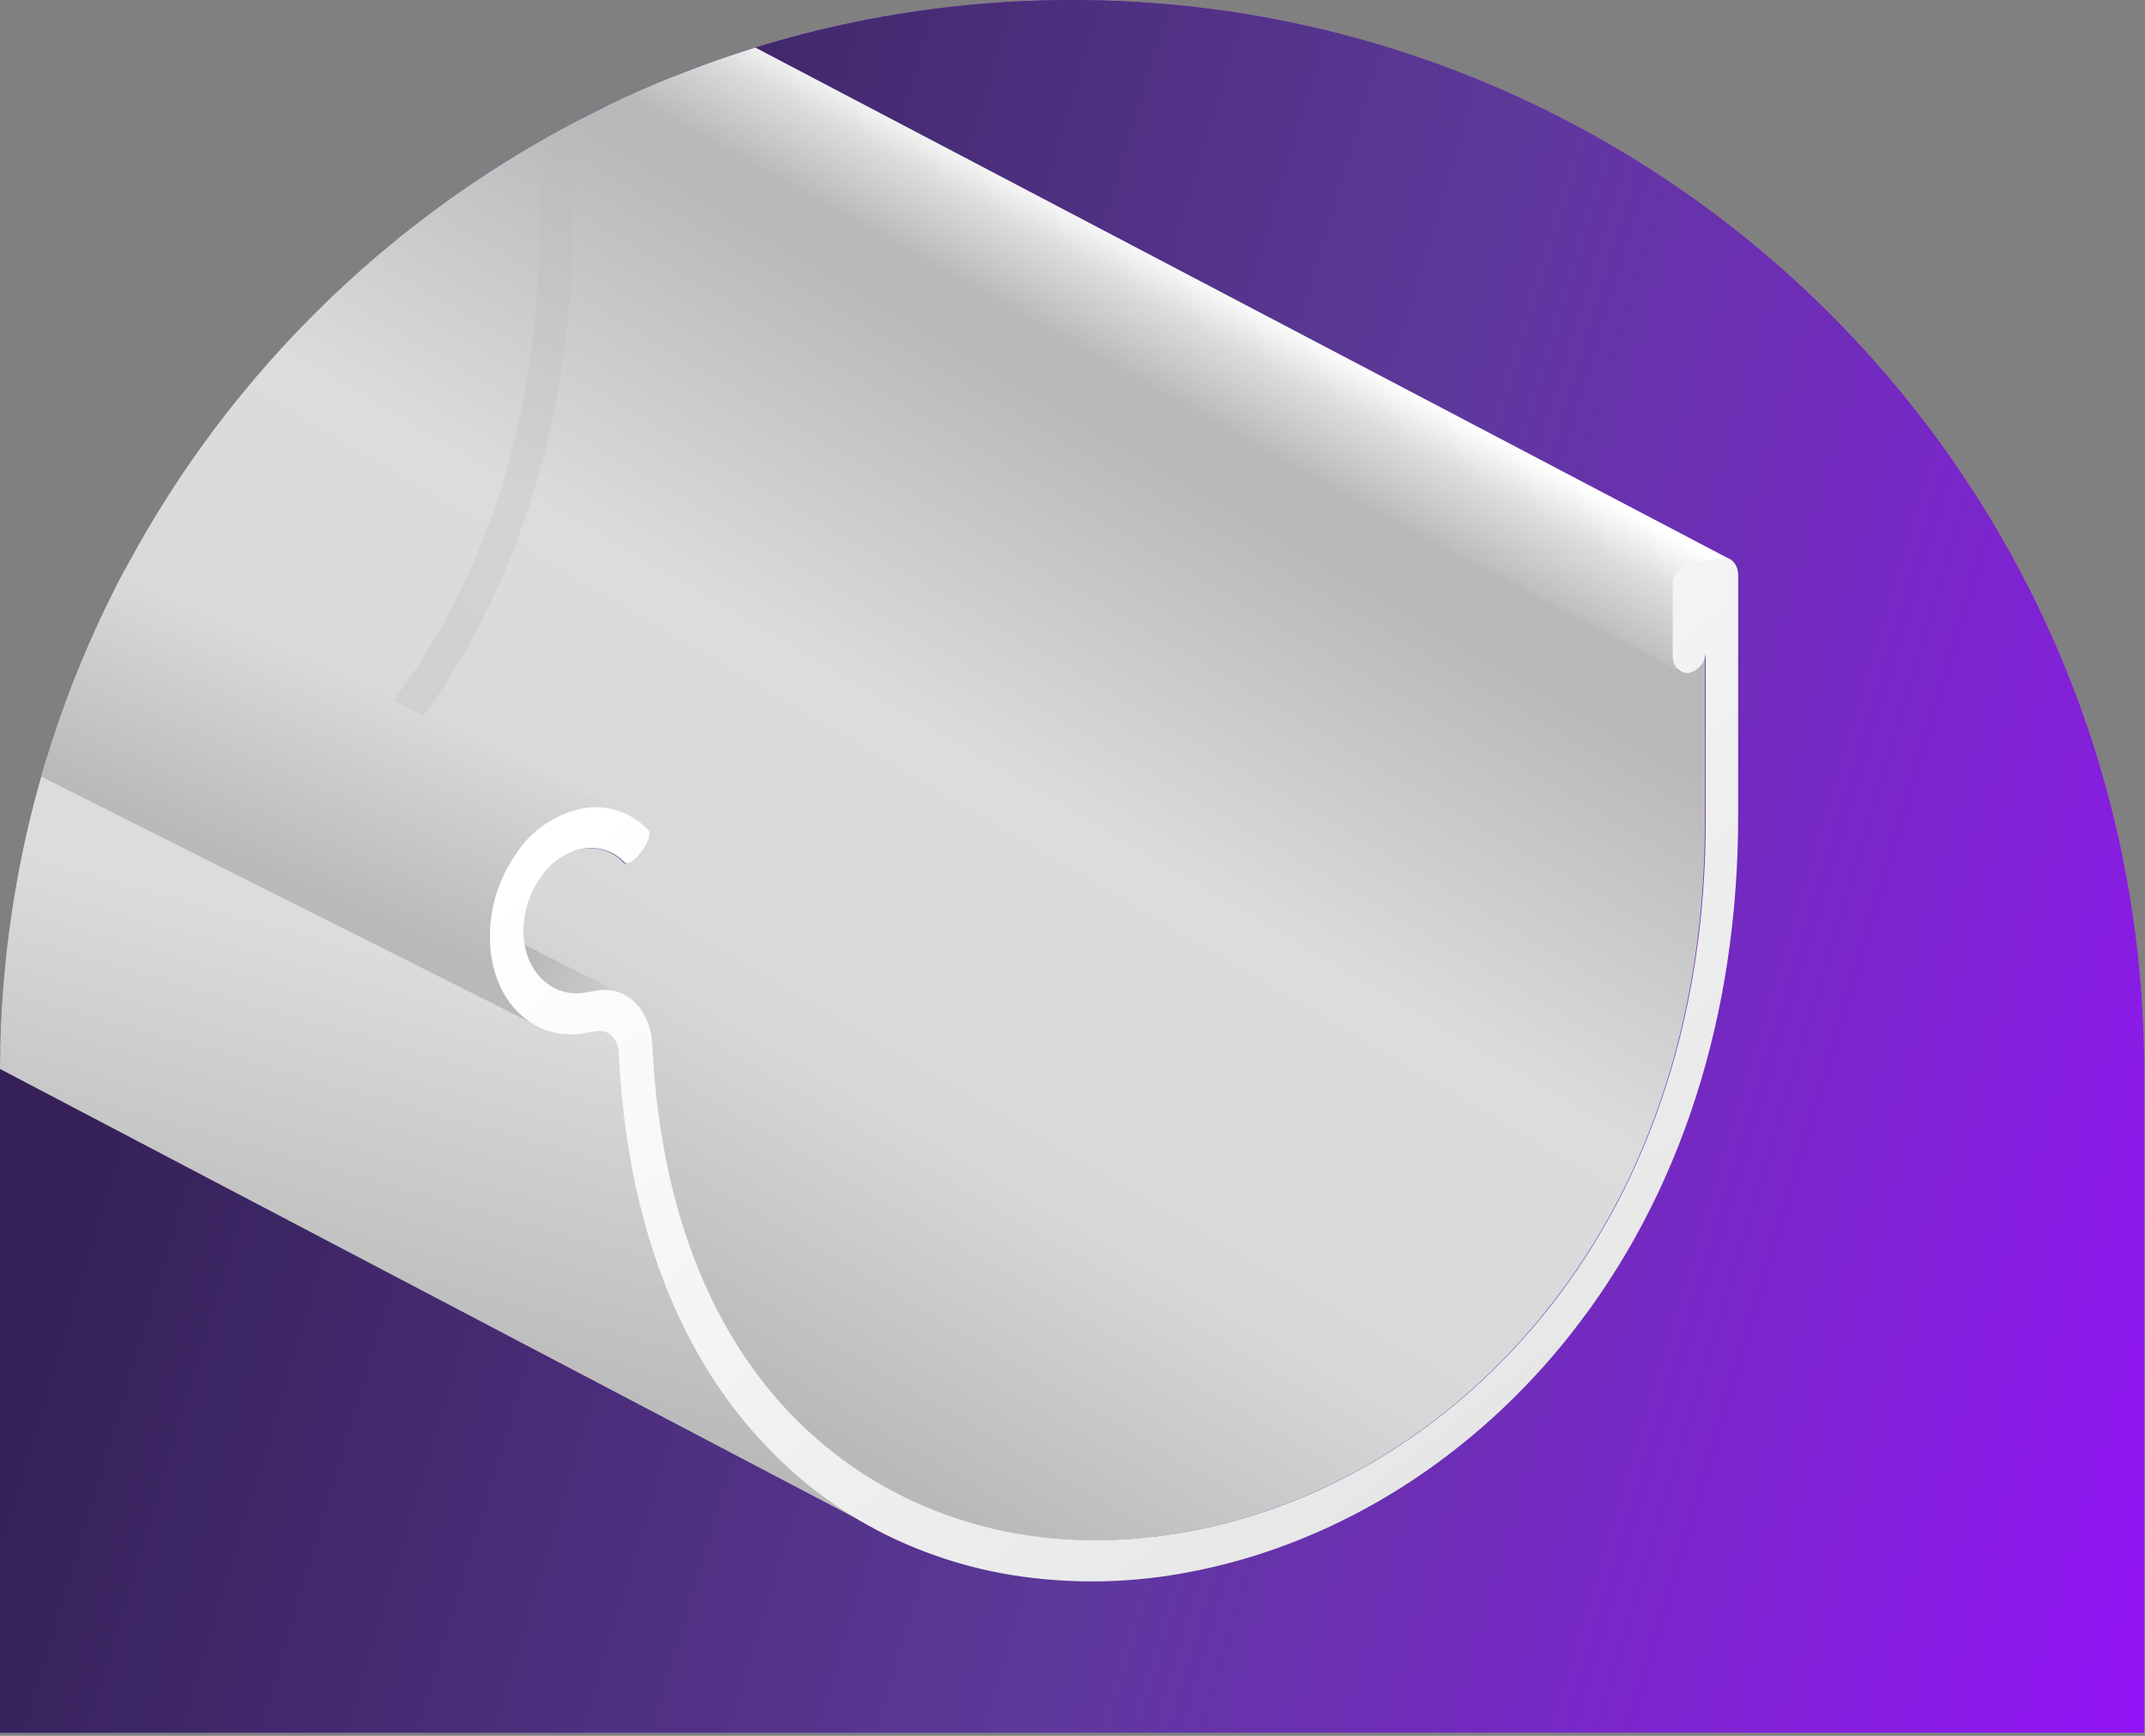
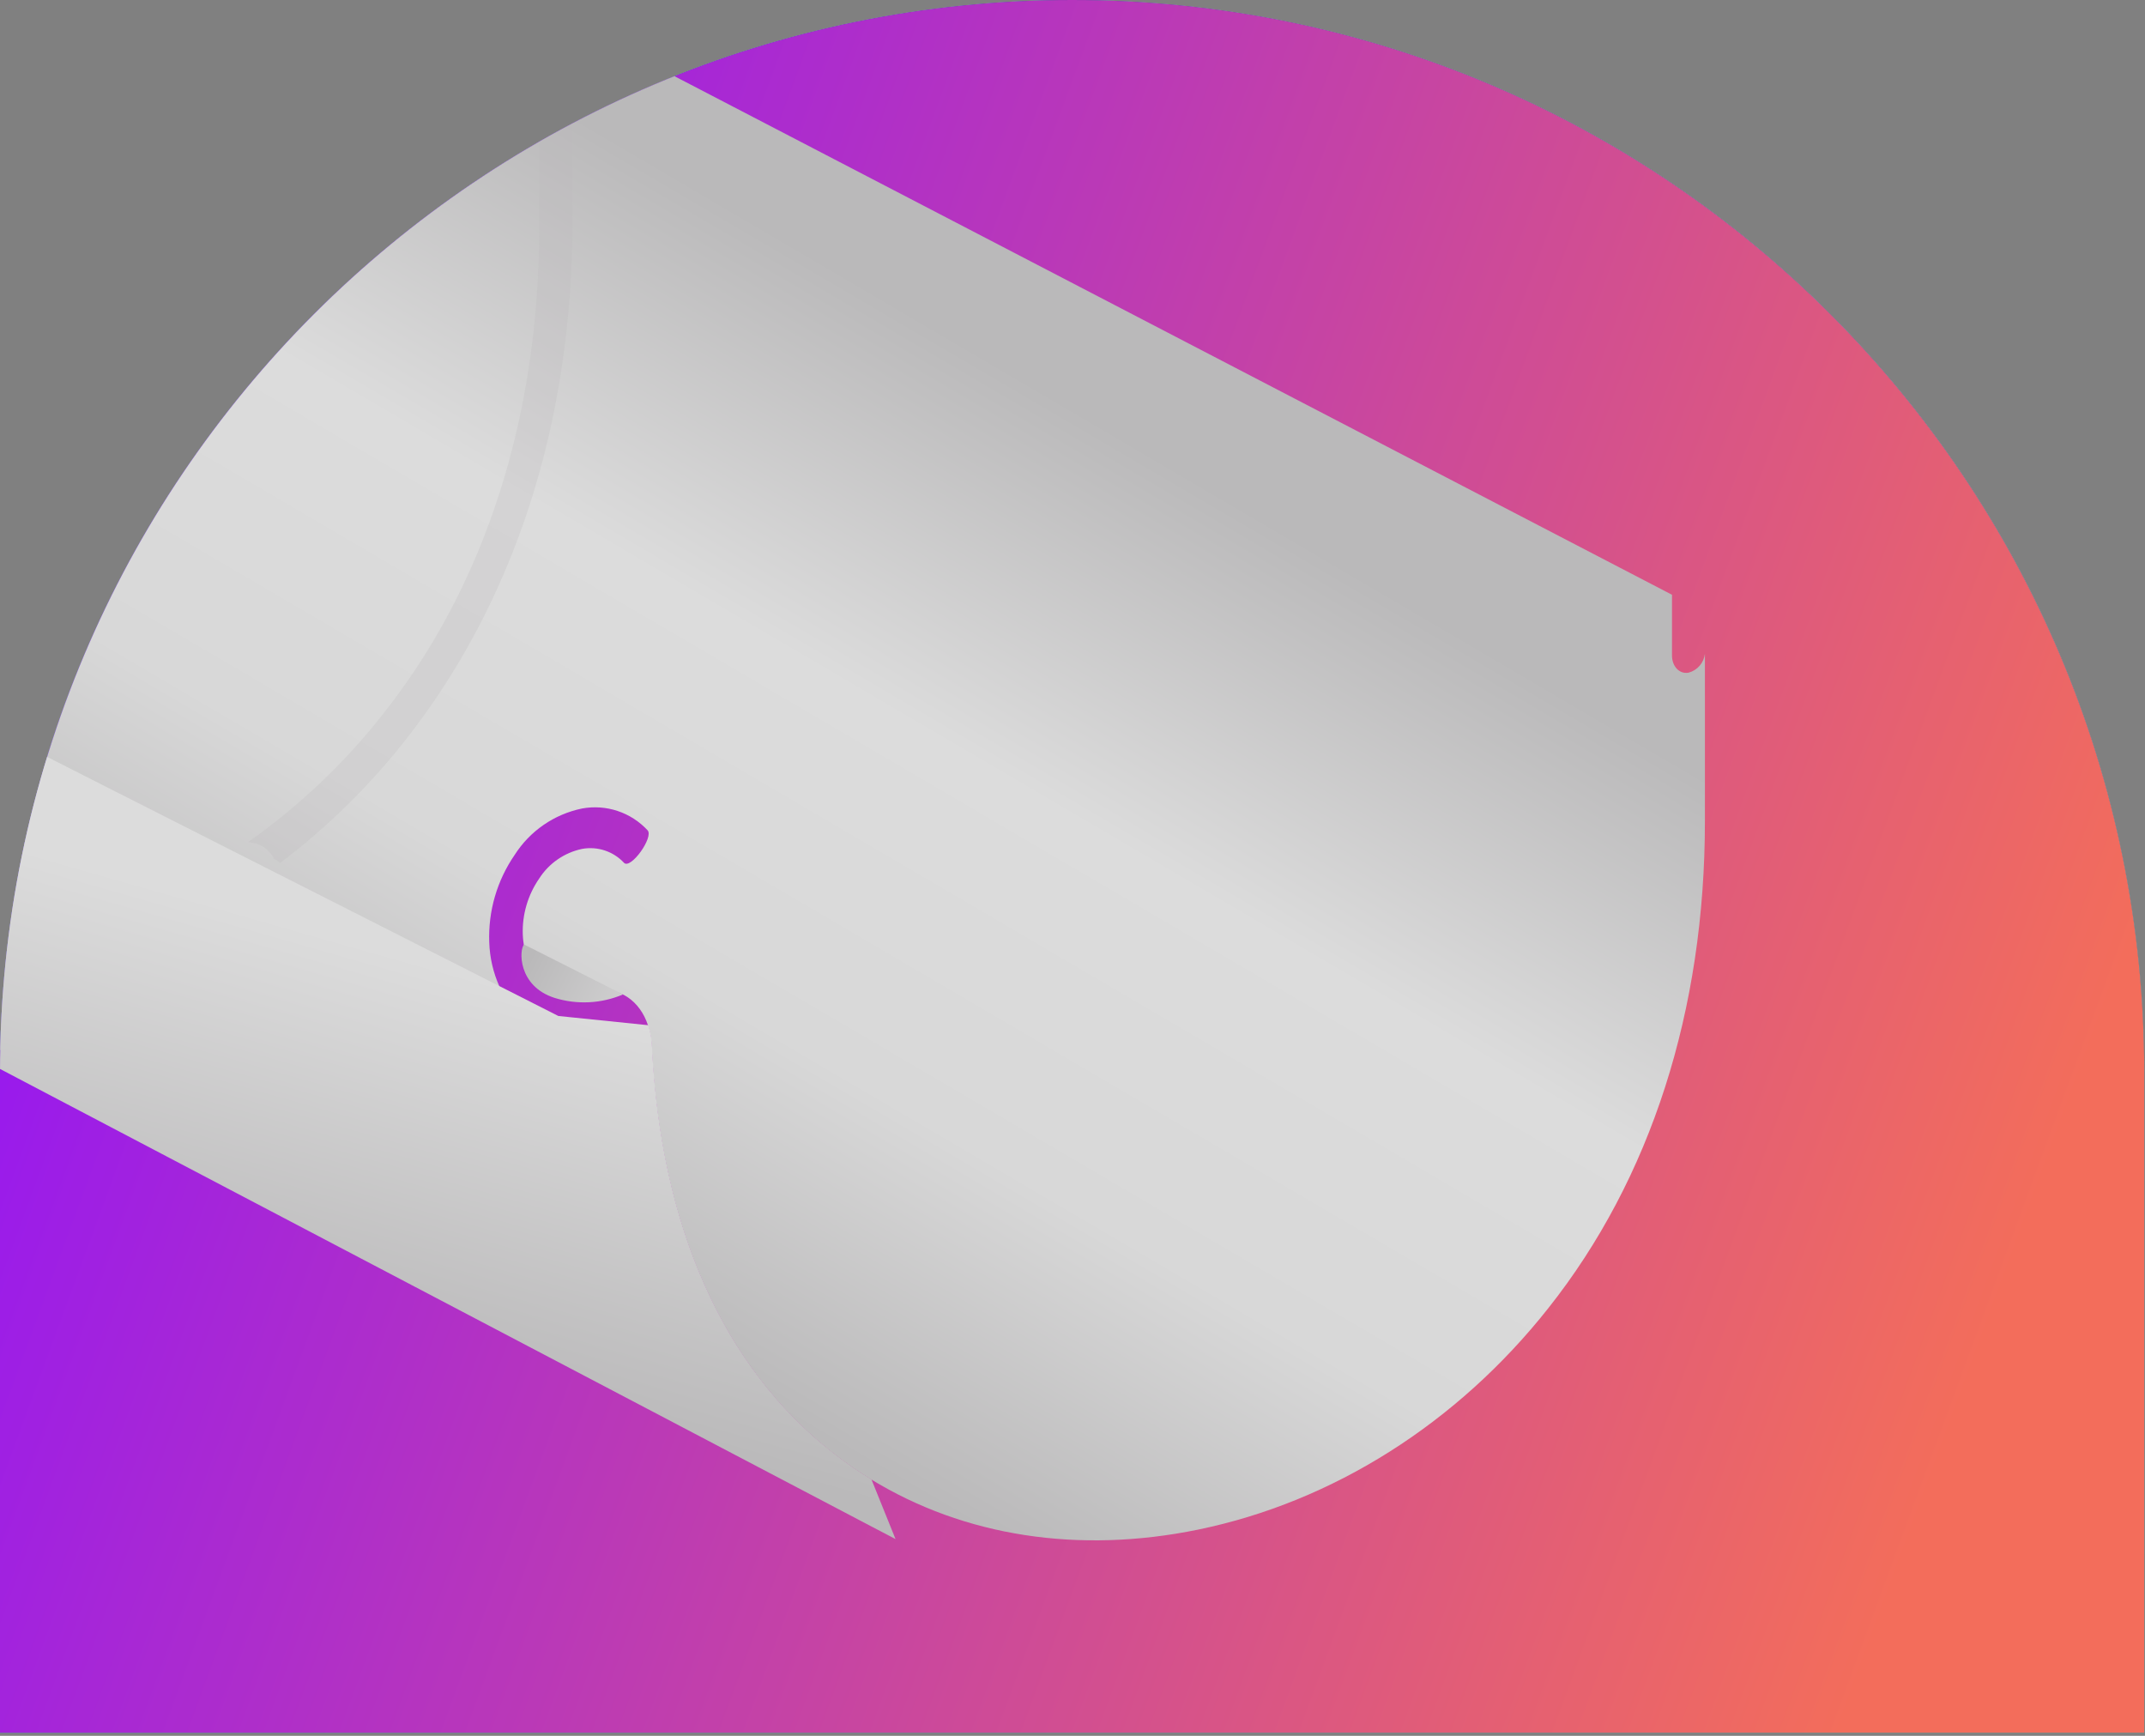
<svg xmlns="http://www.w3.org/2000/svg" width="351" height="284" viewBox="0 0 351 284" fill="none">
  <rect x="0" y="0" width="351" height="284" fill="#808080" stroke="none" />
  <g clip-path="url(#clip0_1_3)">
    <path d="M0 175.439C0 78.547 78.547 0 175.439 0C272.332 0 350.879 78.547 350.879 175.439V283.5H0V175.439Z" fill="url(#paint0_linear_1_3)" />
    <path d="M0 175.439C0 78.547 78.547 0 175.439 0C272.332 0 350.879 78.547 350.879 175.439V283.5H0V175.439Z" fill="url(#paint1_linear_1_3)" />
    <path d="M0 175.439C0 78.547 78.547 0 175.439 0C272.332 0 350.879 78.547 350.879 175.439V283.5H0V175.439Z" fill="url(#paint2_linear_1_3)" />
-     <path d="M0 175.439C0 78.547 78.547 0 175.439 0C272.332 0 350.879 78.547 350.879 175.439V283.5H0V175.439Z" fill="url(#paint3_linear_1_3)" />
    <path d="M278.986 106.961V134.352C278.986 165.268 270.172 192.823 253.359 214.032C238.474 232.862 218.102 245.73 196.067 250.259C176.499 254.28 157.769 251.361 142.542 242.039C140.405 240.739 138.345 239.315 136.372 237.776C118.314 223.706 108.034 200.602 106.624 170.964C106.581 169.865 106.381 168.778 106.029 167.736C104.729 163.791 101.413 161.433 97.567 162.083L95.595 162.425C90.296 163.328 85.789 159.12 85.547 152.917C85.43 149.653 86.369 146.438 88.224 143.75C89.012 142.514 90.039 141.447 91.244 140.613C92.449 139.779 93.808 139.193 95.243 138.891C96.488 138.662 97.771 138.751 98.973 139.15C100.174 139.548 101.256 140.244 102.118 141.172C103.22 142.273 107.021 136.952 105.963 135.839C104.62 134.391 102.934 133.305 101.06 132.683C99.186 132.061 97.185 131.923 95.243 132.28C92.993 132.743 90.858 133.652 88.966 134.954C87.073 136.256 85.461 137.924 84.225 139.86C81.327 144.06 79.866 149.085 80.06 154.184C80.141 156.683 80.709 159.142 81.735 161.422C84.302 166.931 89.535 170.082 95.54 169.058L97.512 168.716C99.441 168.386 101.027 169.961 101.137 172.286C102.426 199.632 110.844 221.789 125.641 237.015L-33.126 154.536V5.234H96.455L273.599 97.31V107.226C273.599 109.044 274.811 110.322 276.309 110.057C277.015 109.87 277.647 109.474 278.125 108.922C278.602 108.37 278.903 107.687 278.986 106.961Z" fill="url(#paint4_linear_1_3)" />
    <g opacity="0.25">
      <path d="M89.425 9.41C88.778 9.065 88.223 8.57 87.806 7.966C87.707 8.253 87.607 8.528 87.519 8.826C87.431 9.123 87.442 9.167 87.398 9.344C87.398 10.115 87.398 10.897 87.497 11.624C87.877 11.095 88.126 10.483 88.224 9.839V37.252C88.224 68.168 79.41 95.723 62.597 116.932C56.299 124.917 48.877 131.946 40.561 137.8C41.453 137.822 42.322 138.085 43.075 138.563C43.828 139.04 44.437 139.713 44.836 140.511C45.202 140.689 45.543 140.915 45.85 141.183C53.471 135.428 60.321 128.718 66.233 121.218C84.181 98.522 93.667 69.159 93.667 36.381V11.977C92.298 11.049 90.882 10.193 89.425 9.41Z" fill="#BAB9BA" />
    </g>
-     <path d="M75.73 5.234L274.524 109.584L283.118 91.514L118.744 5.234H75.73Z" fill="url(#paint5_linear_1_3)" />
    <path d="M101.953 162.7L85.767 154.536C84.941 155.285 84.666 161.334 90.769 163.273C94.448 164.41 98.41 164.207 101.953 162.7Z" fill="url(#paint6_linear_1_3)" />
    <path d="M146.542 251.812L140.647 248.727L140.548 248.672L-33.126 157.5V103.149L81.845 161.4L91.364 166.226L106.084 167.735C106.436 168.778 106.636 169.865 106.679 170.964C108.067 200.602 118.347 223.706 136.427 237.776C138.4 239.315 140.46 240.739 142.597 242.039L146.542 251.812Z" fill="url(#paint7_linear_1_3)" />
-     <path d="M102.603 133.305L-33.126 67.253V107.038L89.051 168.419L84.765 157.5C84.765 157.5 83.068 150.46 85.977 145.612C88.885 140.764 102.603 133.305 102.603 133.305Z" fill="url(#paint8_linear_1_3)" />
-     <path d="M284.429 94.126V133.426C284.429 166.259 274.943 195.622 256.995 218.318C241.151 238.371 219.534 252.044 196.254 256.88C195.229 257.09 194.216 257.288 193.202 257.464C184.065 259.081 174.721 259.159 165.558 257.696C158.982 256.628 152.584 254.663 146.542 251.856C144.536 250.92 142.564 249.884 140.658 248.76L140.559 248.705C137.955 247.167 135.453 245.463 133.067 243.604C130.48 241.575 128.039 239.366 125.762 236.993C110.965 221.767 102.548 199.61 101.258 172.264C101.148 169.939 99.562 168.364 97.634 168.694L95.661 169.036C89.657 170.06 84.423 166.92 81.856 161.4C80.831 159.12 80.262 156.661 80.181 154.162C79.987 149.063 81.448 144.038 84.346 139.838C85.582 137.902 87.195 136.234 89.087 134.932C90.98 133.63 93.114 132.721 95.364 132.258C97.306 131.9 99.307 132.039 101.181 132.661C103.055 133.283 104.742 134.369 106.084 135.817C107.186 136.919 103.297 142.251 102.239 141.15C101.377 140.222 100.296 139.526 99.094 139.128C97.892 138.729 96.609 138.64 95.364 138.869C93.93 139.171 92.57 139.757 91.365 140.591C90.16 141.425 89.133 142.492 88.346 143.728C86.49 146.416 85.552 149.63 85.668 152.895C85.911 159.042 90.417 163.306 95.716 162.403L97.689 162.061C101.534 161.411 104.85 163.769 106.15 167.713C106.502 168.756 106.702 169.843 106.745 170.942C108.134 200.58 118.413 223.684 136.493 237.754C138.466 239.293 140.526 240.717 142.663 242.017C157.89 251.339 176.62 254.258 196.188 250.237C218.223 245.708 238.562 232.84 253.48 214.01C270.249 192.801 279.108 165.245 279.108 134.33V106.961C279.03 107.692 278.733 108.383 278.255 108.941C277.777 109.5 277.141 109.901 276.43 110.09C274.932 110.355 273.72 109.077 273.72 107.259V95.977C273.682 95.135 273.929 94.306 274.421 93.622C274.913 92.939 275.621 92.441 276.43 92.209L281.829 91.283C283.206 91.03 284.429 92.275 284.429 94.126Z" fill="url(#paint9_linear_1_3)" />
  </g>
  <defs>
    <linearGradient id="paint0_linear_1_3" x1="175.439" y1="0" x2="175.439" y2="283.5" gradientUnits="userSpaceOnUse">
      <stop stop-color="white" />
      <stop offset="1" stop-color="#999999" />
    </linearGradient>
    <linearGradient id="paint1_linear_1_3" x1="175.718" y1="-29.362" x2="175.718" y2="283.718" gradientUnits="userSpaceOnUse">
      <stop offset="0" stop-color="#022F60" />
      <stop offset="0.173" stop-color="#07509D" />
      <stop offset="1" stop-color="#00ADA9" />
    </linearGradient>
    <linearGradient id="paint2_linear_1_3" x1="-1.48699e-06" y1="25.515" x2="392.65" y2="169.918" gradientUnits="userSpaceOnUse">
      <stop offset="0.073" stop-color="#9315F6" />
      <stop offset="0.889" stop-color="#F36D5B" />
    </linearGradient>
    <linearGradient id="paint3_linear_1_3" x1="39.098" y1="102.06" x2="372.827" y2="202.227" gradientUnits="userSpaceOnUse">
      <stop stop-color="#352157" />
      <stop offset="0.505" stop-color="#5D399A" />
      <stop offset="1" stop-color="#9315F6" />
    </linearGradient>
    <linearGradient id="paint4_linear_1_3" x1="62.046" y1="192.658" x2="146.112" y2="49.283" gradientUnits="userSpaceOnUse">
      <stop stop-color="#BAB9BA" />
      <stop offset="0.32" stop-color="#D8D8D8" />
      <stop offset="0.65" stop-color="#DCDCDC" />
      <stop offset="1" stop-color="#BAB9BA" />
    </linearGradient>
    <linearGradient id="paint5_linear_1_3" x1="175.562" y1="56.643" x2="185.743" y2="38.453" gradientUnits="userSpaceOnUse">
      <stop stop-color="#BAB9BA" />
      <stop offset="0.61" stop-color="#DCDCDC" />
      <stop offset="1" stop-color="white" />
    </linearGradient>
    <linearGradient id="paint6_linear_1_3" x1="86.219" y1="157.941" x2="110.117" y2="169.95" gradientUnits="userSpaceOnUse">
      <stop stop-color="#BAB9BA" />
      <stop offset="1" stop-color="#DCDCDC" />
    </linearGradient>
    <linearGradient id="paint7_linear_1_3" x1="45.123" y1="218.131" x2="62.961" y2="155.539" gradientUnits="userSpaceOnUse">
      <stop stop-color="#BAB9BA" />
      <stop offset="1" stop-color="#DCDCDC" />
    </linearGradient>
    <linearGradient id="paint8_linear_1_3" x1="21.247" y1="133.184" x2="36.529" y2="98.257" gradientUnits="userSpaceOnUse">
      <stop stop-color="#BAB9BA" />
      <stop offset="1" stop-color="#DCDCDC" />
    </linearGradient>
    <linearGradient id="paint9_linear_1_3" x1="149.065" y1="93.674" x2="299.347" y2="285.802" gradientUnits="userSpaceOnUse">
      <stop stop-color="white" />
      <stop offset="1" stop-color="#DCDCDC" />
    </linearGradient>
    <clipPath id="clip0_1_3">
      <path d="M0 175.439C0 78.547 78.547 0 175.439 0C272.332 0 350.879 78.547 350.879 175.439V283.5H0V175.439Z" fill="white" />
    </clipPath>
  </defs>
</svg>